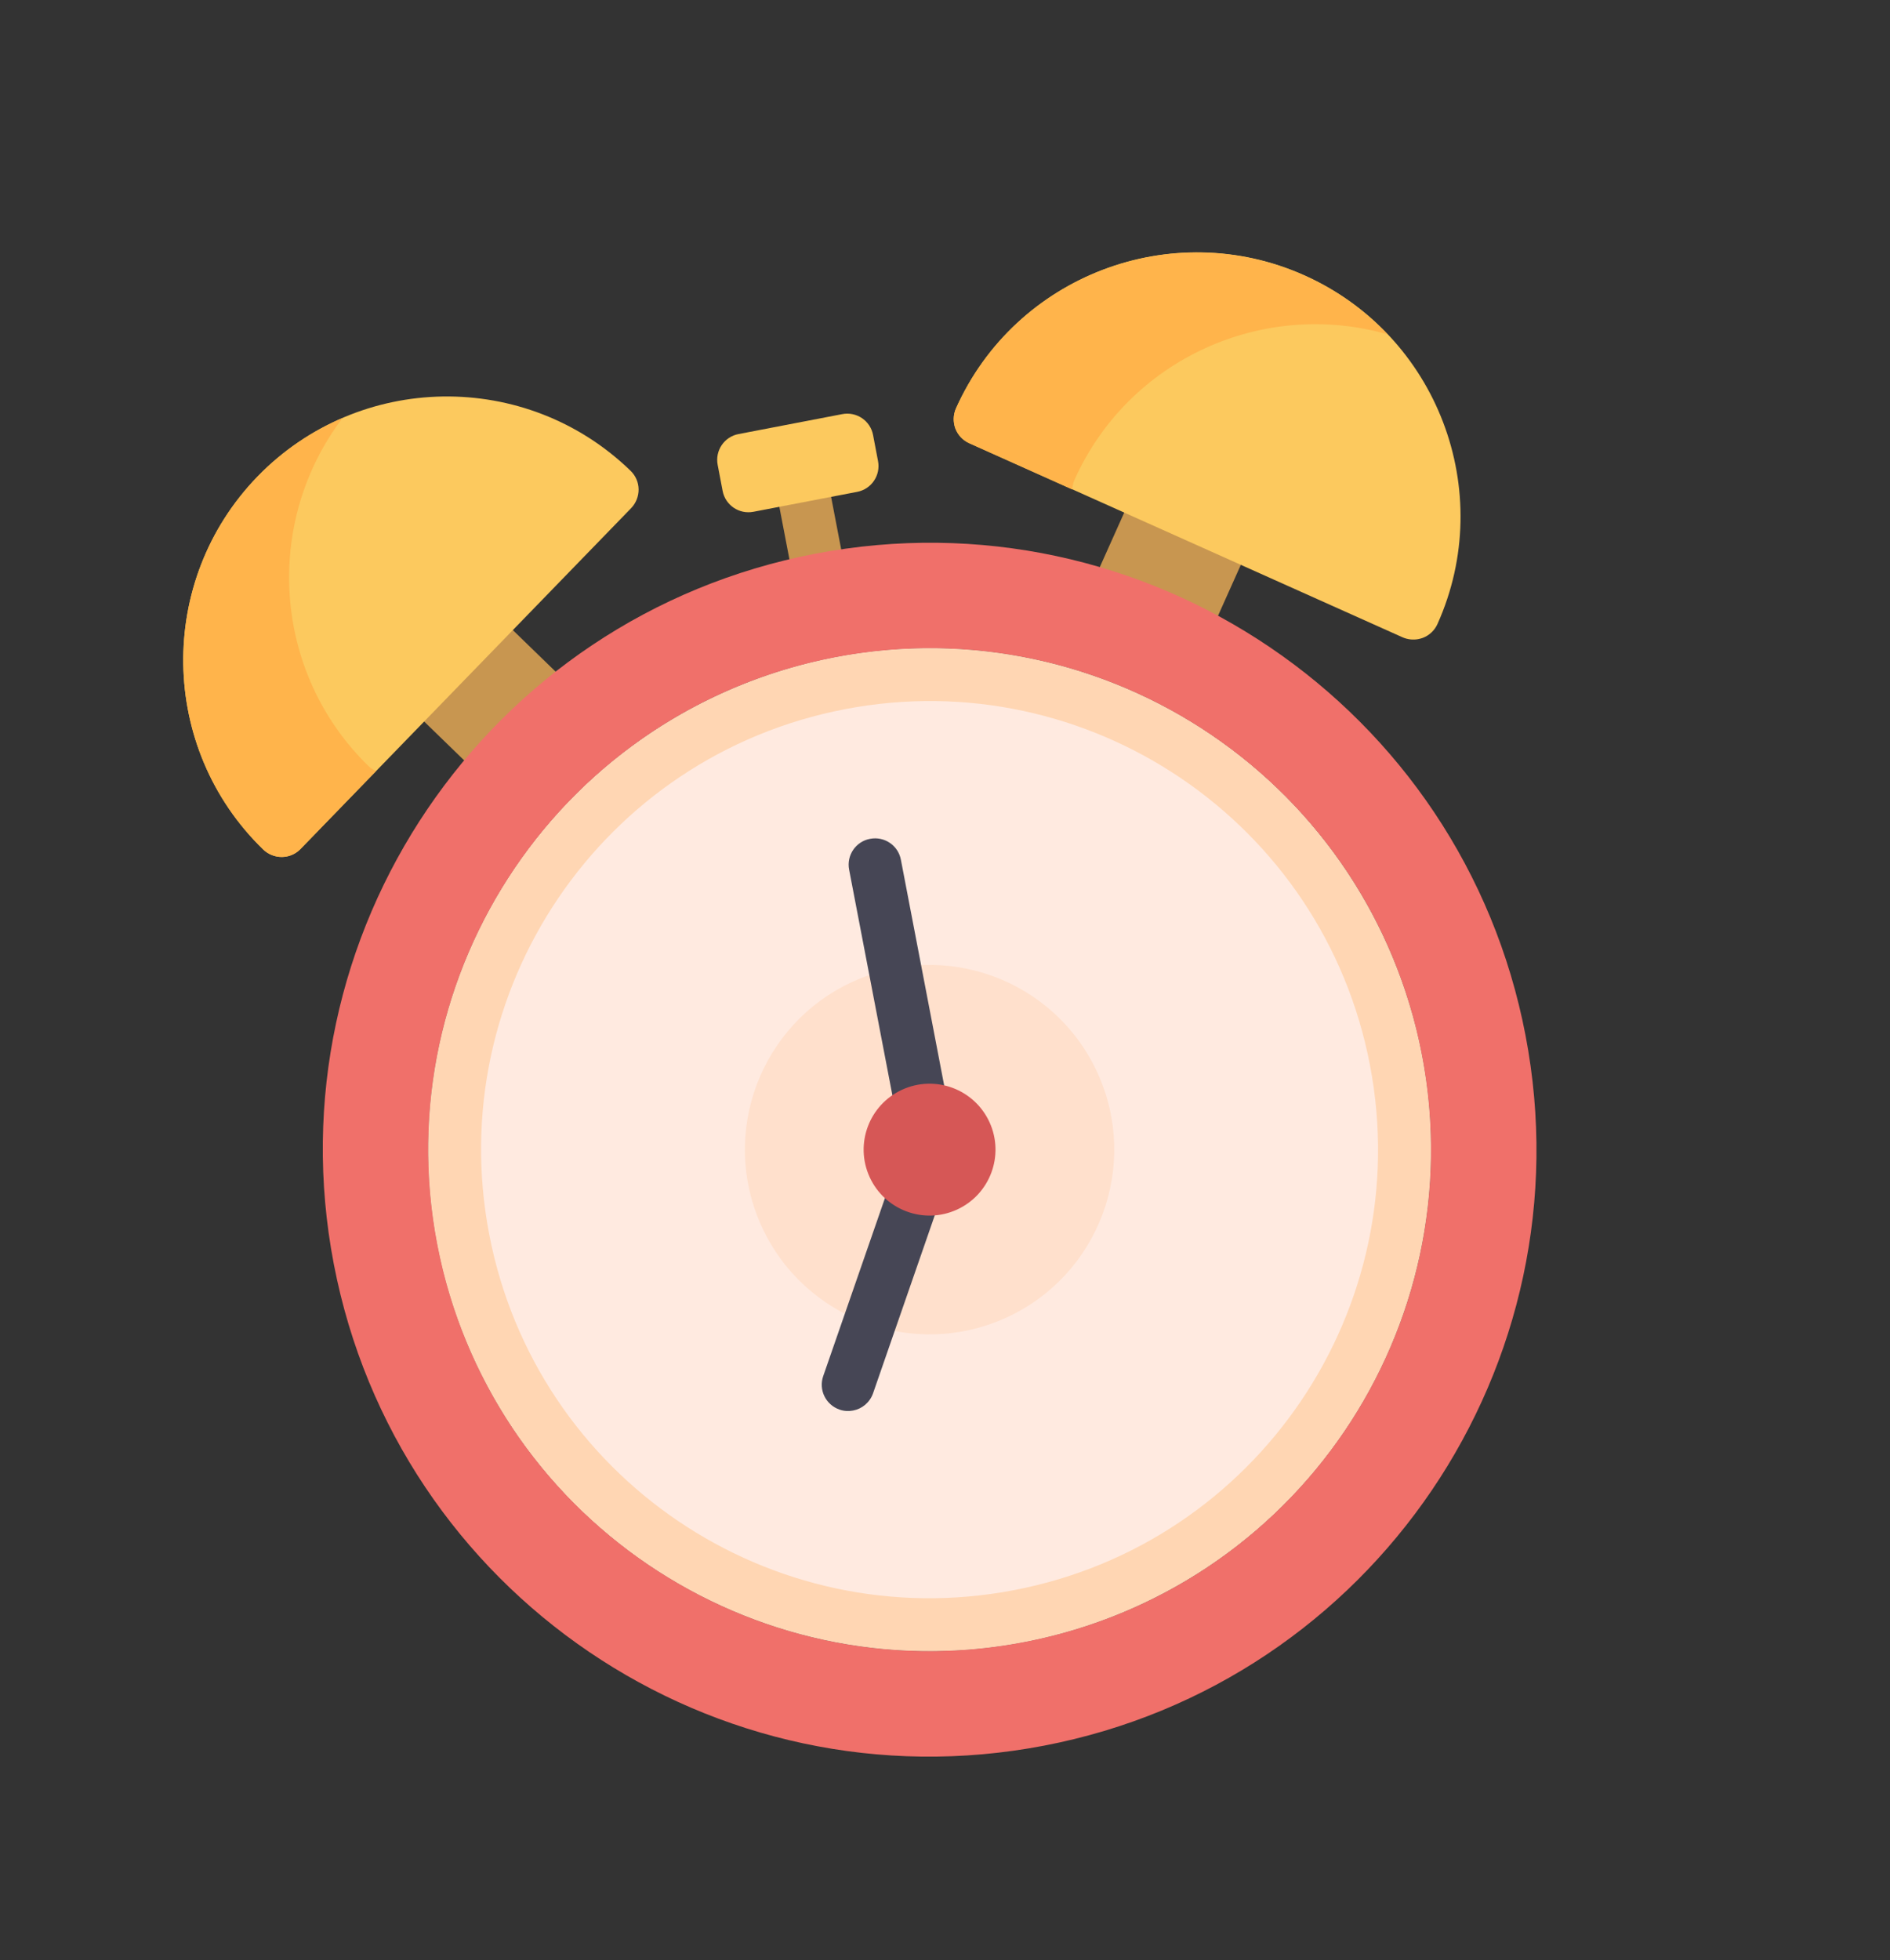
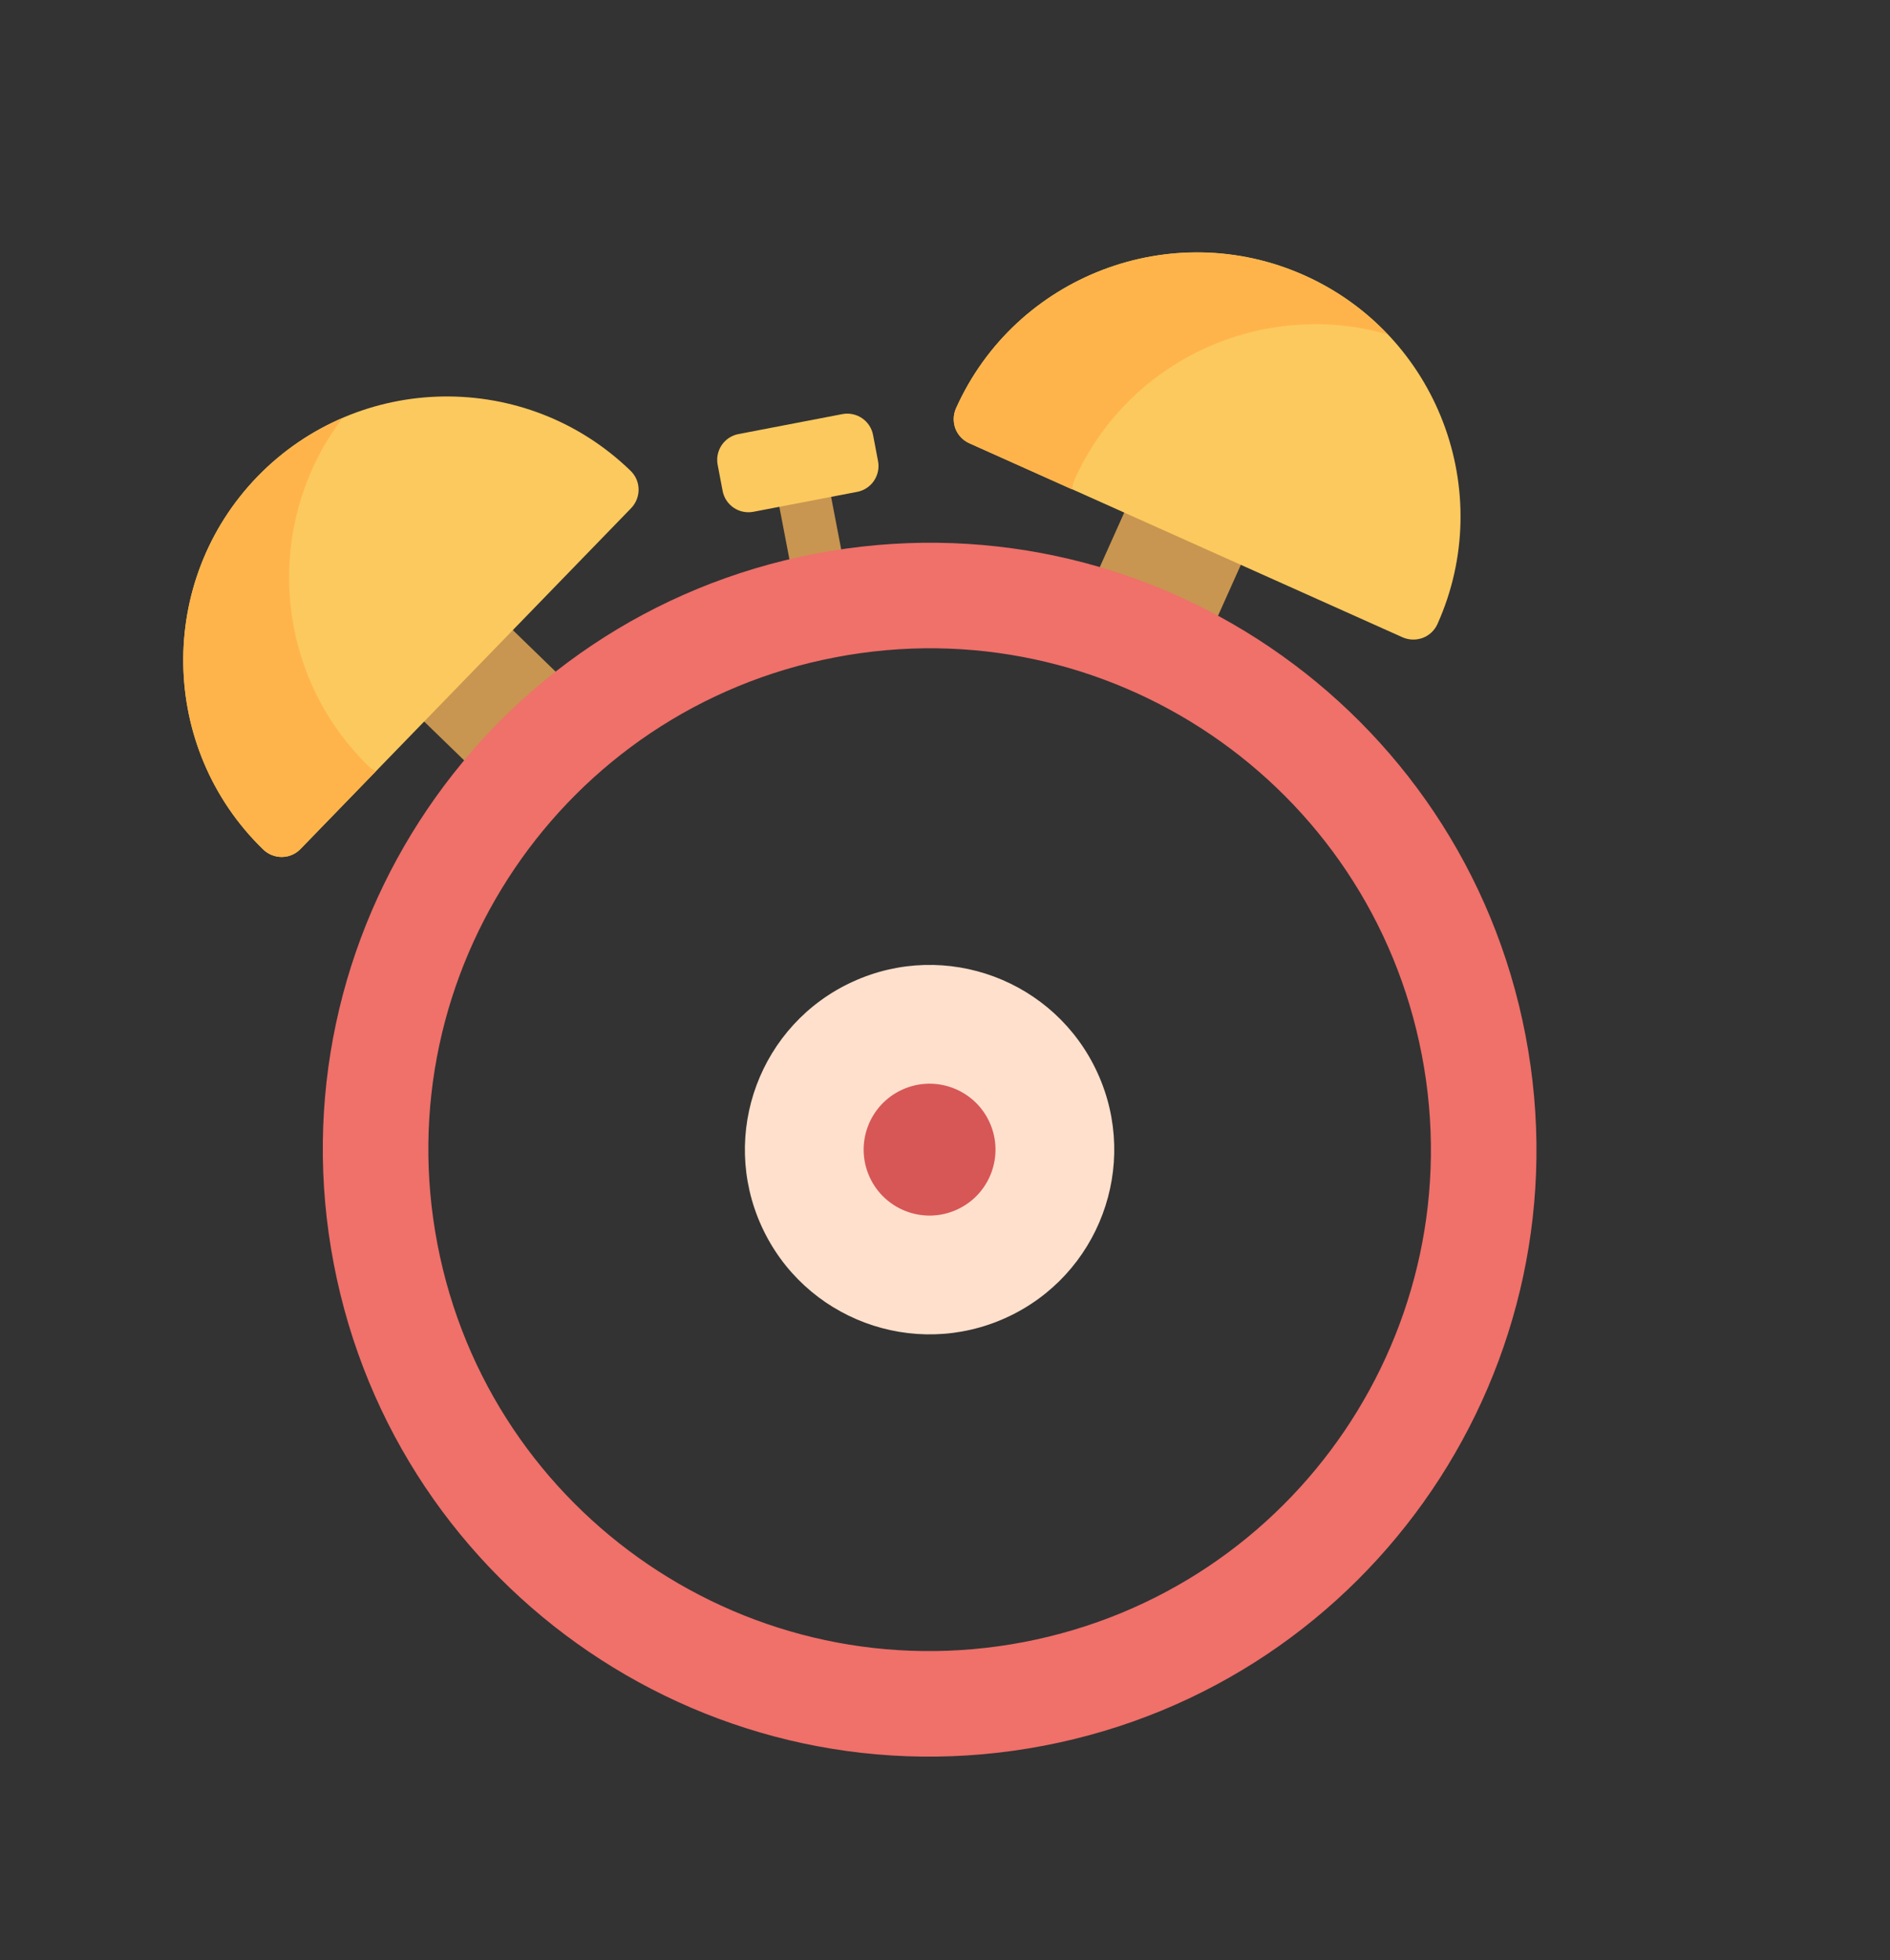
<svg xmlns="http://www.w3.org/2000/svg" width="163" height="169" viewBox="0 0 163 169" fill="none">
  <rect x="0" y="0" width="163" height="169" fill="#333333" stroke="none" />
  <path d="M66.786 41.469L68.501 50.407L72.965 49.55L71.25 40.612L66.786 41.469Z" fill="#C89650" />
-   <path d="M98.117 138.451C119.835 128.539 129.406 102.897 119.494 81.179C109.582 59.461 83.94 49.89 62.222 59.802C40.504 69.714 30.933 95.355 40.845 117.074C50.757 138.792 76.398 148.363 98.117 138.451Z" fill="#FFEAE0" />
  <path d="M86.781 113.613C94.782 109.962 98.308 100.516 94.656 92.515C91.005 84.514 81.559 80.988 73.558 84.64C65.557 88.291 62.031 97.737 65.683 105.738C69.334 113.739 78.78 117.265 86.781 113.613Z" fill="#FFE0CC" />
  <path d="M43.234 53.366L35.585 61.248L40.916 66.422L48.565 58.54L43.234 53.366Z" fill="#C89650" />
  <path d="M97.518 42.945L94.652 49.339L104.709 53.845L107.574 47.451L97.518 42.945Z" fill="#C89650" />
  <path d="M73.919 42.411L64.981 44.127C63.748 44.367 62.552 43.56 62.321 42.324L61.895 40.085C61.655 38.852 62.462 37.656 63.699 37.425L72.636 35.708C73.87 35.468 75.066 36.275 75.297 37.512L75.723 39.75C75.963 40.983 75.156 42.179 73.919 42.411Z" fill="#FCC95E" />
  <path d="M70.307 47.744C41.931 53.184 23.335 80.609 28.788 108.99C34.24 137.371 61.652 155.962 90.037 150.518C118.422 145.073 137.009 117.653 131.565 89.268C126.121 60.883 98.692 42.3 70.307 47.744ZM88.32 141.58C64.876 146.082 42.219 130.721 37.725 107.273C33.224 83.828 48.584 61.171 72.032 56.678C95.481 52.184 118.134 67.537 122.627 90.985C127.121 114.433 111.765 137.078 88.32 141.58Z" fill="#F0706A" />
-   <path d="M73.569 121.622C73.188 121.695 72.786 121.676 72.4 121.539C71.211 121.123 70.583 119.835 70.999 118.646L76.466 102.887C76.873 101.701 78.17 101.069 79.359 101.485C80.548 101.901 81.177 103.189 80.76 104.379L75.294 120.138C75.011 120.933 74.342 121.481 73.569 121.622Z" fill="#464655" />
-   <path d="M79.748 96.896C78.515 97.136 77.319 96.329 77.088 95.092L73.231 74.987C72.992 73.754 73.799 72.558 75.036 72.327C76.269 72.087 77.465 72.894 77.696 74.131L81.552 94.236C81.78 95.465 80.973 96.66 79.748 96.896Z" fill="#464655" />
-   <path d="M72.023 56.681C48.579 61.183 33.223 83.828 37.716 107.277C42.218 130.721 64.875 146.082 88.32 141.58C111.764 137.078 127.12 114.433 122.627 90.985C118.133 67.537 95.468 52.18 72.023 56.681ZM87.459 137.107C66.481 141.129 46.211 127.394 42.189 106.416C38.167 85.438 51.901 65.168 72.88 61.146C93.858 57.124 114.128 70.859 118.15 91.837C122.172 112.815 108.437 133.085 87.459 137.107Z" fill="#FFD6B3" />
  <path d="M82.529 104.298C85.386 102.995 86.644 99.623 85.341 96.766C84.037 93.91 80.665 92.652 77.809 93.955C74.953 95.259 73.694 98.631 74.998 101.487C76.301 104.343 79.673 105.602 82.529 104.298Z" fill="#D65756" />
  <path d="M54.385 40.595C45.383 31.863 30.955 32.078 22.214 41.084C13.483 50.087 13.698 64.514 22.7 73.246C23.133 73.665 23.712 73.895 24.317 73.891C24.448 73.892 24.58 73.872 24.713 73.852C25.168 73.766 25.591 73.542 25.919 73.2L54.431 43.815C54.849 43.381 55.079 42.802 55.076 42.198C55.069 41.585 54.818 41.013 54.385 40.595Z" fill="#FCC95E" />
  <path d="M112.513 23.747C101.065 18.614 87.575 23.761 82.451 35.205C82.206 35.751 82.192 36.383 82.398 36.946C82.612 37.504 83.044 37.963 83.59 38.208L120.959 54.95C121.388 55.138 121.867 55.192 122.322 55.105C122.451 55.077 122.579 55.049 122.708 55C123.275 54.782 123.726 54.354 123.971 53.808C129.107 42.368 123.96 28.879 112.513 23.747Z" fill="#FCC95E" />
  <path d="M31.822 66.095C23.491 58.016 22.698 45.063 29.544 36.043C26.869 37.193 24.364 38.871 22.215 41.084C13.483 50.086 13.698 64.514 22.7 73.246C23.133 73.664 23.713 73.895 24.317 73.891C24.448 73.892 24.581 73.872 24.713 73.852C25.168 73.765 25.591 73.542 25.919 73.2L32.433 66.482C32.215 66.38 32.001 66.266 31.822 66.095Z" fill="#FFB44B" />
  <path d="M92.667 41.375C97.349 30.93 108.973 25.766 119.668 28.829C117.688 26.745 115.288 25.004 112.509 23.759C101.061 18.626 87.572 23.773 82.447 35.217C82.202 35.763 82.188 36.396 82.394 36.958C82.608 37.516 83.04 37.975 83.586 38.221L92.469 42.202C92.496 41.907 92.551 41.629 92.667 41.375Z" fill="#FFB44B" />
</svg>